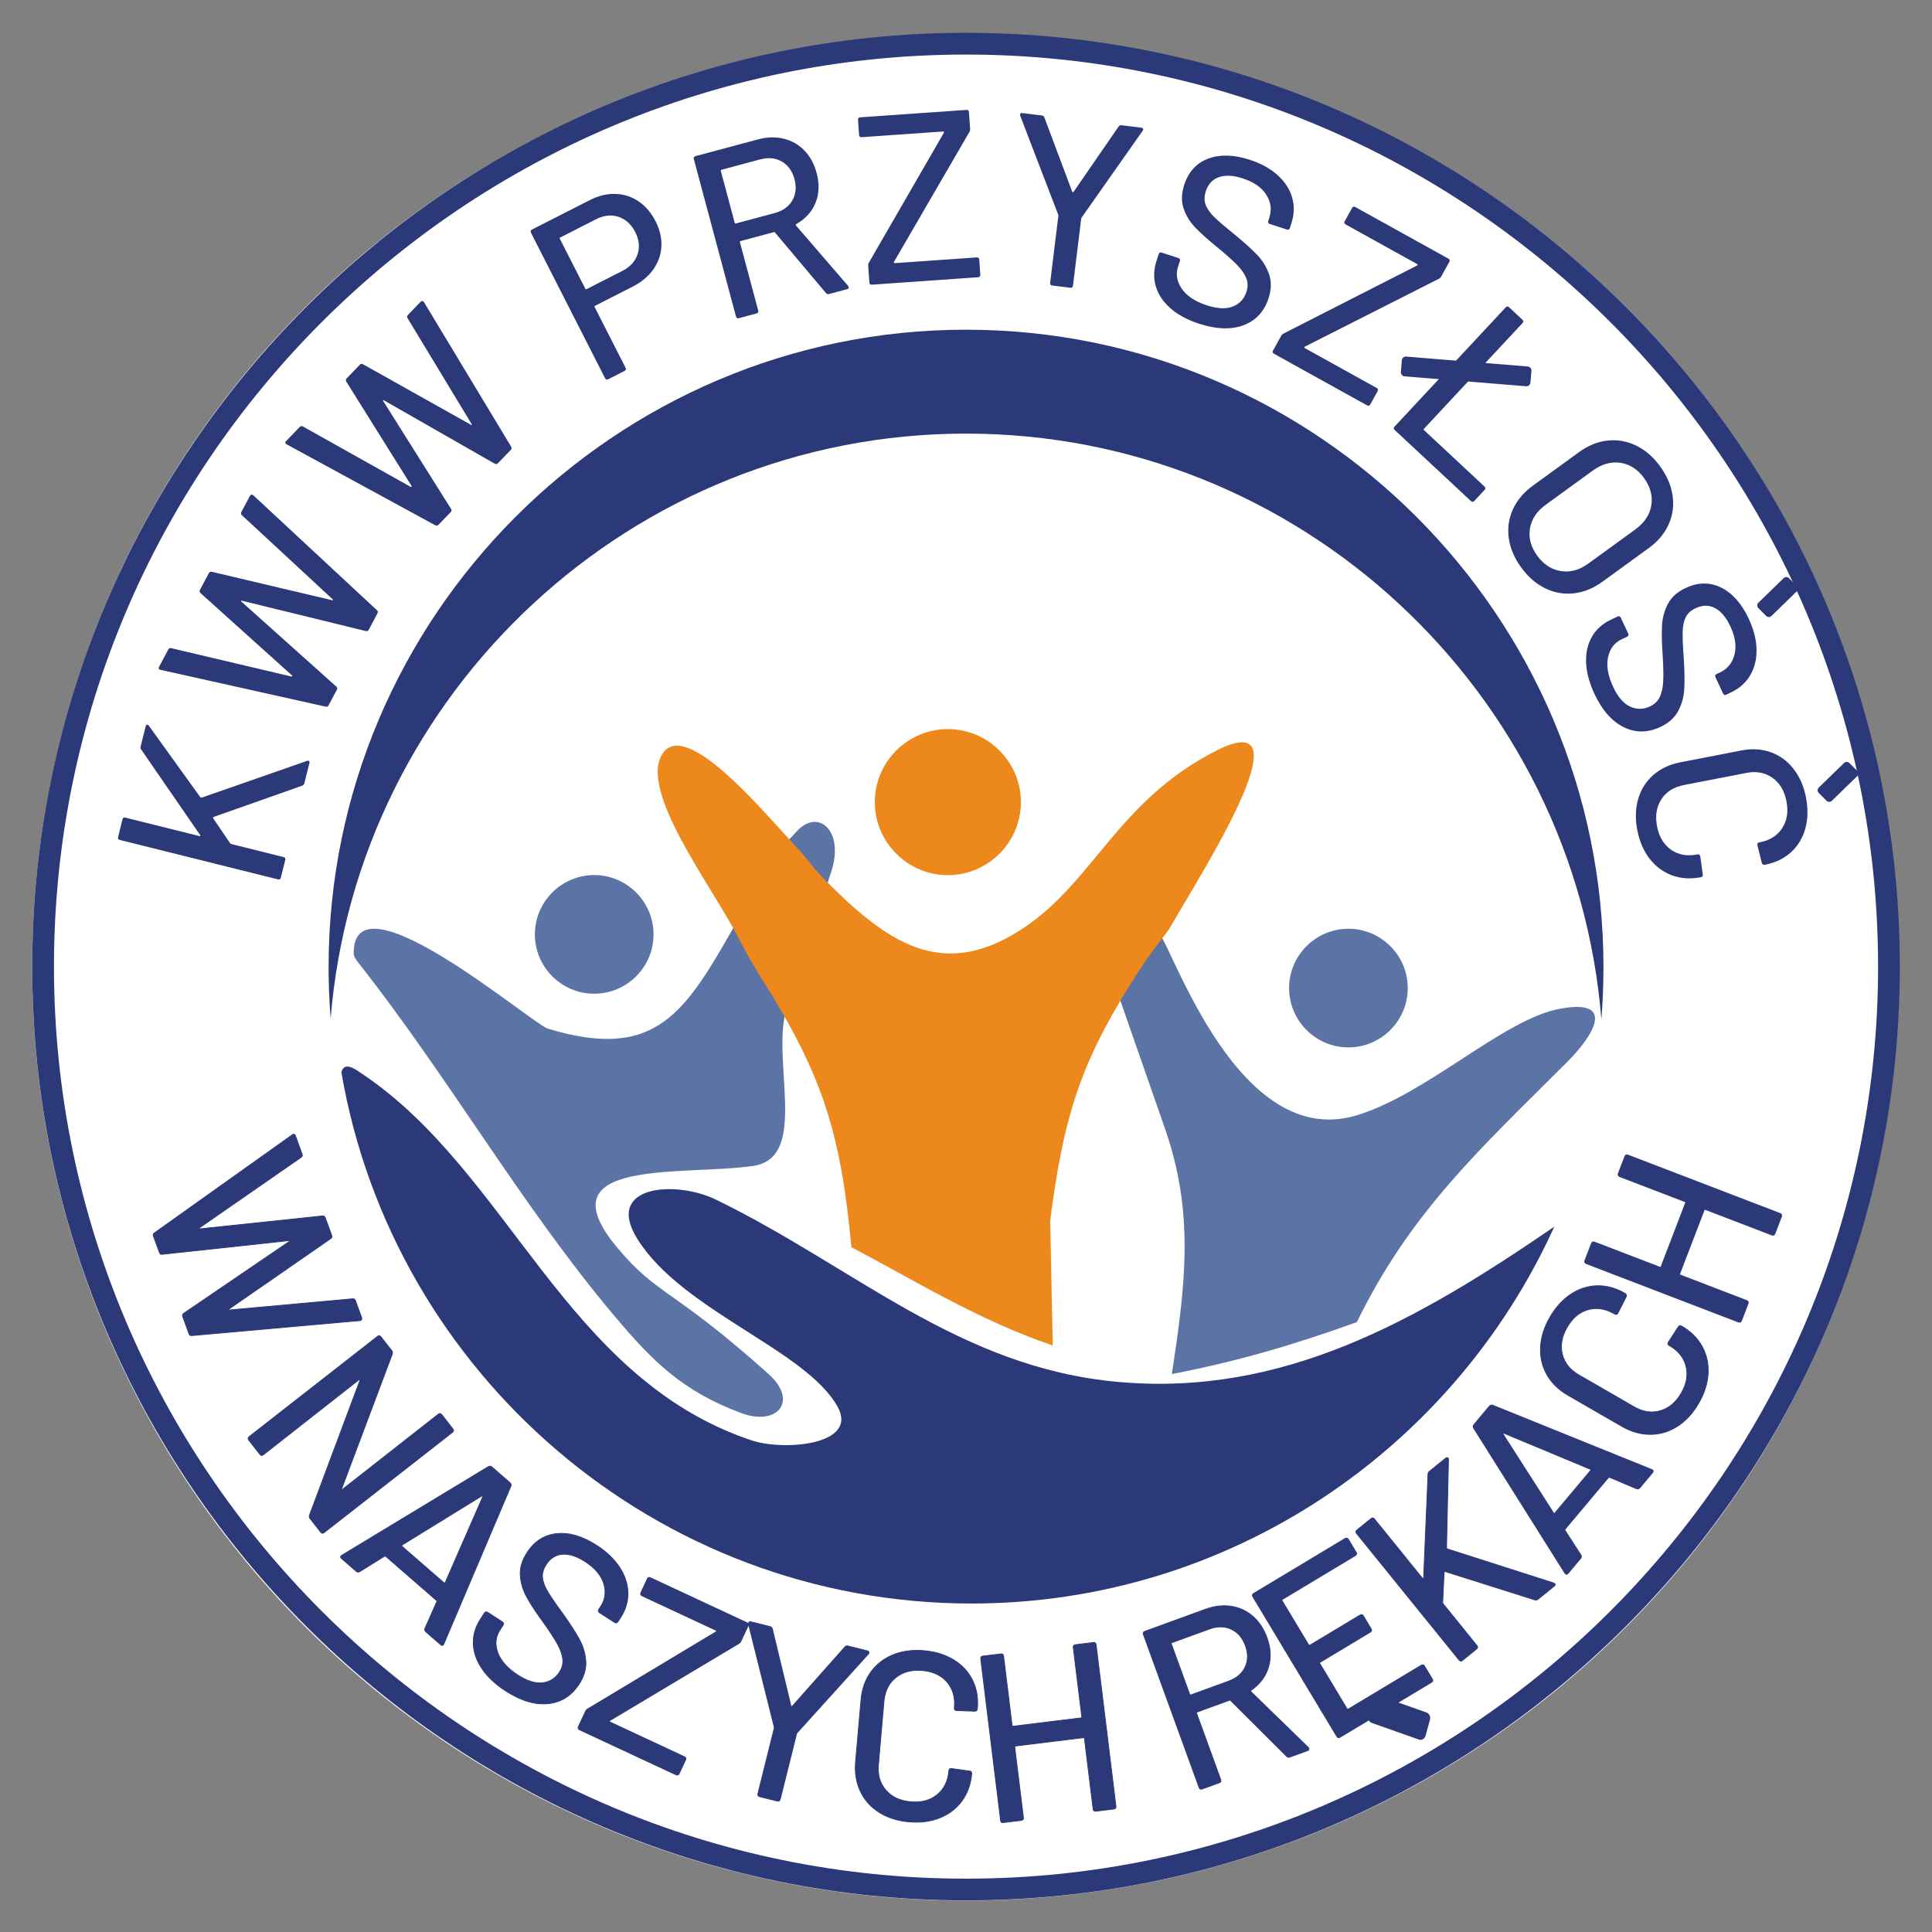
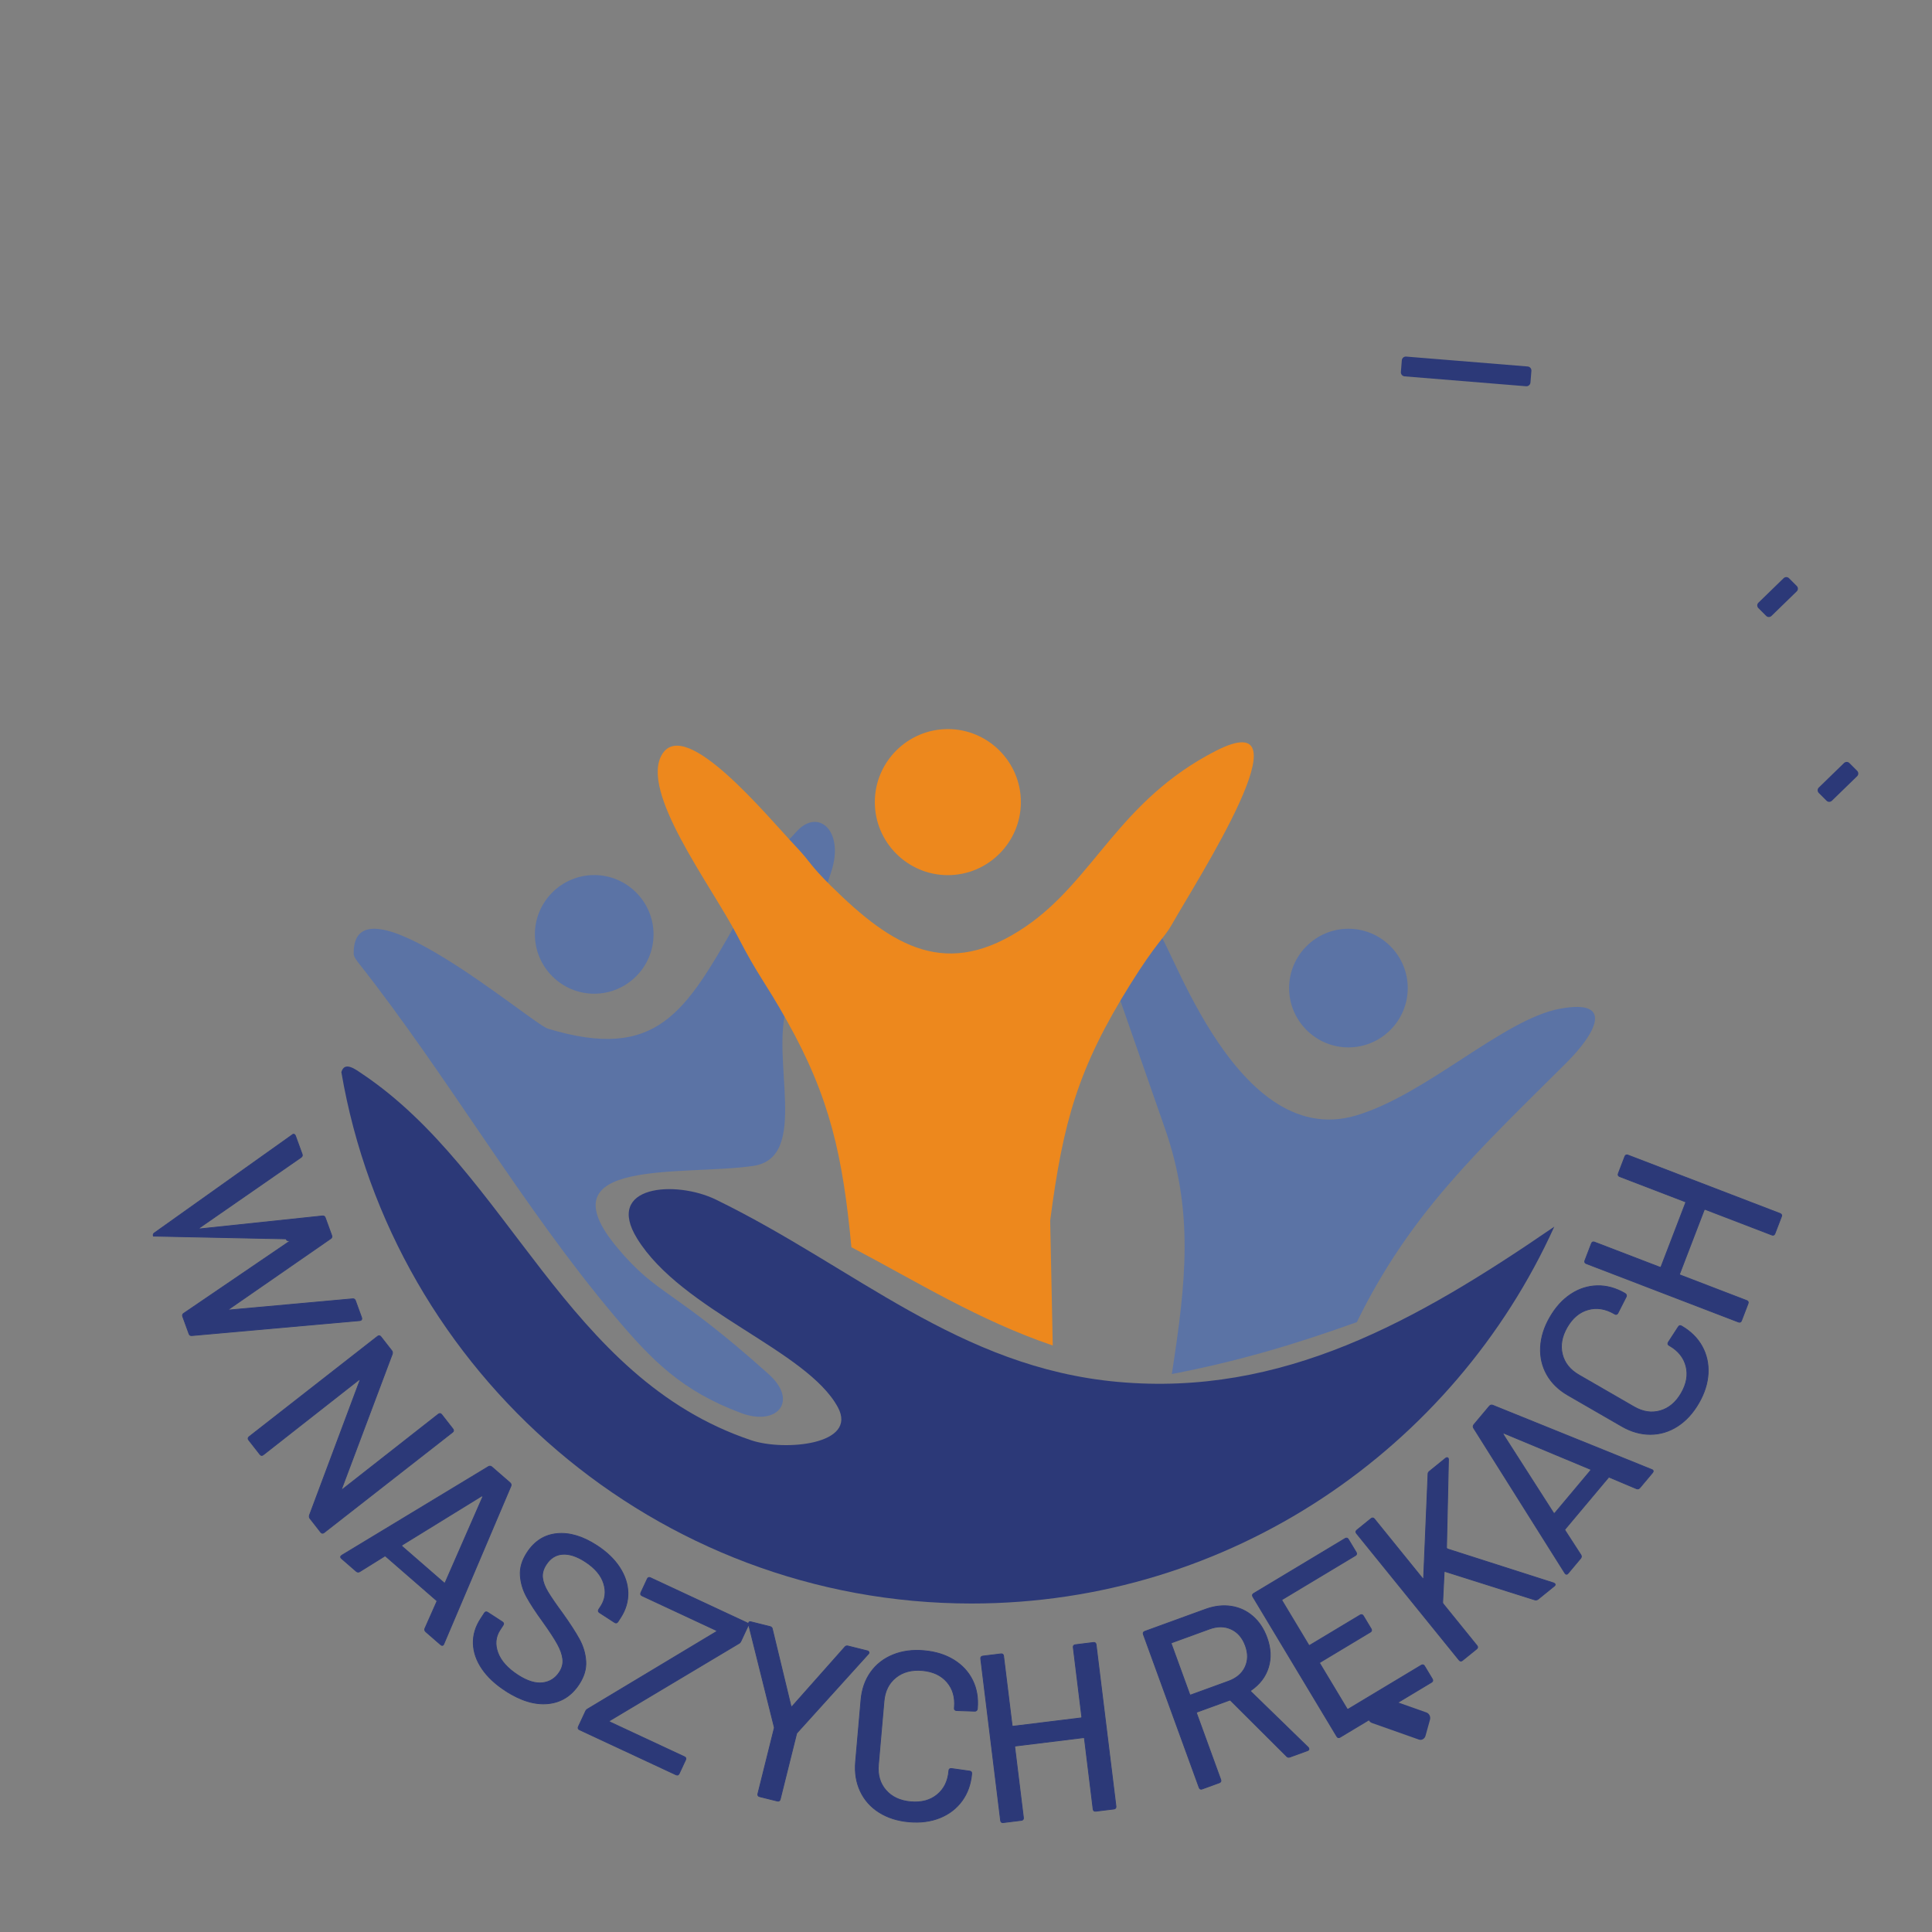
<svg xmlns="http://www.w3.org/2000/svg" version="1.1" id="svg386" width="600" height="600" viewBox="0 0 600 600">
  <rect x="0" y="0" width="600" height="600" fill="#808080" stroke="none" />
  <defs id="defs390" />
  <g id="g394" transform="matrix(1.333,0,0,-1.333,0,1588)">
-     <circle style="opacity:1;fill:#ffffff;fill-rule:evenodd;stroke:none;stroke-width:59.253;stroke-linecap:round;stroke-linejoin:round;paint-order:markers stroke fill;stop-color:#000000" id="path494" cx="225" cy="-966" r="217.5" transform="scale(1,-1)" />
    <g id="g558" transform="matrix(0.633,0,0,0.633,-32.994,545.748)">
-       <path d="m 407.672,1003.747 c 187.09,0 339.683,-152.593 339.683,-339.685 0,-187.09 -152.593,-339.683 -339.683,-339.683 -187.092,0 -339.685,152.593 -339.685,339.683 0,187.092 152.593,339.685 339.685,339.685 z" style="fill:none;stroke:#2c3978;stroke-width:8;stroke-linecap:butt;stroke-linejoin:miter;stroke-miterlimit:10;stroke-dasharray:none;stroke-opacity:1" id="path396" />
      <path d="m 624.186,568.348 c -50.934,-34.952 -100.148,-62.603 -160.612,-57.136 -58.578,5.296 -96.645,42.093 -147.944,67.089 -14.837,7.229 -41.107,5.308 -29.016,-14.318 16.413,-26.64 62.464,-41.011 73.883,-62.094 7.496,-13.841 -19.735,-16.23 -31.855,-12.166 -68.548,22.988 -88.999,98.575 -143.306,134.932 -2.378,1.592 -6.434,4.734 -7.573,0.558 18.954,-110.806 115.853,-195.564 231.915,-195.564 95.191,0 177.492,57.016 214.507,138.698" style="fill:#2c3978;fill-opacity:1;fill-rule:evenodd;stroke:none" id="path398" />
      <path d="m 477.883,676.475 c 2.747,4.943 27.058,-80.986 73.366,-67.204 25.979,7.732 54.132,35.43 75,39.285 20.868,3.855 12.516,-9.783 2.528,-19.75 -32.06,-31.991 -57.512,-55.142 -77.262,-95.59 -23.7,-8.532 -44.398,-14.536 -68.098,-19.118 5.214,33.812 8.179,59.68 -2.528,90.376 l -16.59,47.558" style="fill:#5b73a5;fill-opacity:1;fill-rule:evenodd;stroke:none" id="path400" />
      <path d="m 324.909,499.743 c -21.808,8.136 -32.757,19.274 -46.659,35.757 -34.013,40.329 -61.316,88.288 -94.135,129.869 -0.628,0.796 -1.794,2.313 -1.814,3.325 -0.612,31.12 65.504,-25.669 71.502,-27.482 40.275,-12.179 50.653,6.199 69.678,39.658 17.444,30.68 16.543,26.876 21.646,32.706 8.012,9.155 17.888,0.502 12.956,-14.536 l -16.274,-49.612 c -6.322,-19.274 8.504,-55.669 -12.482,-58.727 -25.797,-3.758 -77.931,3.223 -49.954,-30.162 14.929,-17.815 20.082,-14.585 55.63,-46.443 11.154,-9.996 3.154,-19.296 -10.094,-14.354" style="fill:#5b73a5;fill-opacity:1;fill-rule:evenodd;stroke:none" id="path402" />
      <path d="m 270.825,697.757 c 12.027,0 21.836,-9.809 21.836,-21.836 0,-12.027 -9.809,-21.836 -21.836,-21.836 -12.027,0 -21.836,9.809 -21.836,21.836 0,12.027 9.809,21.836 21.836,21.836" style="fill:#5b73a5;fill-opacity:1;fill-rule:evenodd;stroke:none" id="path404" />
      <path d="m 548.415,677.995 c 12.027,0 21.836,-9.809 21.836,-21.836 0,-12.027 -9.809,-21.836 -21.836,-21.836 -12.027,0 -21.836,9.809 -21.836,21.836 0,12.027 9.809,21.836 21.836,21.836" style="fill:#5b73a5;fill-opacity:1;fill-rule:evenodd;stroke:none" id="path406" />
      <path d="m 400.982,751.483 c 14.805,0 26.879,-12.074 26.879,-26.879 0,-14.805 -12.075,-26.879 -26.879,-26.879 -14.804,0 -26.879,12.074 -26.879,26.879 0,14.805 12.075,26.879 26.879,26.879" style="fill:#ed881d;fill-opacity:1;fill-rule:evenodd;stroke:none" id="path408" />
-       <path d="m 641.519,644.59 c 0.5,6.466 0.762,12.843 0.762,19.279 0,129.218 -105.391,234.609 -234.609,234.609 -129.218,0 -234.609,-105.39 -234.609,-234.609 0,-6.29 0.25,-12.523 0.755,-18.926 9.78,120.117 111.057,215.292 233.853,215.292 122.889,0 224.227,-95.32 233.847,-215.645" style="fill:#2c3978;fill-opacity:1;fill-rule:evenodd;stroke:none" id="path410" />
      <path d="m 323.463,675.497 c -9.639,18.598 -36.232,53.26 -27.552,66.861 8.681,13.601 38.227,-22.53 49.198,-34.156 5.706,-6.047 4.809,-6.489 12.956,-14.536 22.656,-22.379 42.622,-34.606 71.574,-14.852 25.221,17.209 34.249,46.365 69.958,64.644 35.709,18.279 -7.146,-47.885 -16.238,-64.013 -2.722,-4.829 -5.604,-6.498 -15.168,-21.804 -19.321,-30.921 -24.806,-50.718 -29.546,-87.058 0.316,-15.326 0.632,-30.652 0.948,-45.978 -27.334,9.322 -50.086,23.542 -74.102,36.182 -3.16,33.496 -7.843,55.047 -23.7,83.266 -8.674,15.435 -10.195,15.749 -18.328,31.442" style="fill:#ed881d;fill-opacity:1;fill-rule:evenodd;stroke:none" id="path412" />
      <path d="m 569.672,888.585 44.724,-3.643 c 0.816,-0.067 1.428,-0.787 1.364,-1.602 l -0.345,-4.309 c -0.065,-0.815 -0.79,-1.431 -1.603,-1.365 l -44.724,3.643 c -0.813,0.066 -1.43,0.787 -1.364,1.602 l 0.345,4.309 c 0.067,0.815 0.787,1.431 1.603,1.365" style="fill:#2c3978;fill-opacity:1;fill-rule:evenodd;stroke:none" id="path414" />
      <path d="m 699.293,797.985 9.298,9.04 c 0.551,0.535 1.432,0.542 1.976,-10e-4 l 2.869,-2.871 c 0.544,-0.542 0.549,-1.442 -10e-4,-1.977 l -9.298,-9.04 c -0.55,-0.534 -1.433,-0.544 -1.975,10e-4 l -2.869,2.871 c -0.542,0.544 -0.55,1.441 10e-4,1.977" style="fill:#2c3978;fill-opacity:1;fill-rule:evenodd;stroke:none" id="path416" />
      <path d="m 721.52,729.955 9.298,9.04 c 0.551,0.535 1.432,0.542 1.975,-10e-4 l 2.869,-2.871 c 0.544,-0.542 0.549,-1.442 -10e-4,-1.977 l -9.298,-9.04 c -0.55,-0.534 -1.433,-0.543 -1.976,10e-4 l -2.869,2.871 c -0.543,0.544 -0.55,1.441 10e-4,1.977" style="fill:#2c3978;fill-opacity:1;fill-rule:evenodd;stroke:none" id="path418" />
      <path d="m 574.357,379.567 -17.308,6.117 c -1.026,0.363 -1.618,1.546 -1.308,2.666 l 1.639,5.913 c 0.309,1.119 1.415,1.767 2.438,1.404 l 17.308,-6.117 c 1.024,-0.363 1.62,-1.547 1.308,-2.667 l -1.639,-5.913 c -0.311,-1.119 -1.412,-1.767 -2.438,-1.404" style="fill:#2c3978;fill-opacity:1;fill-rule:evenodd;stroke:none" id="path420" />
-       <path d="m 155.489,696.817 c -0.142,-0.57 -0.499,-0.785 -1.071,-0.643 l -58.194,14.511 c -0.57,0.142 -0.785,0.499 -0.643,1.071 l 1.621,6.503 c 0.142,0.57 0.501,0.782 1.071,0.641 l 27.3,-6.806 c 0.115,-0.027 0.198,0.012 0.257,0.12 0.056,0.108 0.034,0.203 -0.064,0.289 l -21.625,31.388 c -0.286,0.313 -0.372,0.702 -0.259,1.157 l 1.856,7.447 c 0.086,0.34 0.245,0.543 0.472,0.606 0.227,0.066 0.457,-0.051 0.685,-0.352 l 18.968,-26.364 c 0.162,-0.1 0.33,-0.142 0.516,-0.127 l 38.732,13.52 c 0.254,0.059 0.44,0.073 0.557,0.044 0.34,-0.086 0.455,-0.357 0.342,-0.812 l -1.858,-7.447 c -0.1,-0.399 -0.355,-0.697 -0.768,-0.9 l -32.595,-11.506 c -0.127,-0.029 -0.205,-0.1 -0.235,-0.213 -0.027,-0.115 -0.022,-0.208 0.022,-0.279 l 6.252,-9.193 c 0.2,-0.174 0.328,-0.267 0.384,-0.281 l 19.256,-4.799 c 0.572,-0.144 0.785,-0.499 0.643,-1.068 z m 17.586,63.453 c -0.249,-0.469 -0.609,-0.643 -1.081,-0.526 l -60.817,13.557 -0.274,0.046 c -0.416,0.22 -0.486,0.592 -0.21,1.112 l 3.354,6.308 c 0.247,0.465 0.633,0.626 1.157,0.484 l 44.206,-10.423 c 0.132,-0.003 0.217,0.034 0.262,0.115 0.039,0.076 0.022,0.169 -0.054,0.276 l -33.649,30.278 c -0.411,0.352 -0.494,0.76 -0.245,1.23 l 3.272,6.152 c 0.247,0.467 0.635,0.628 1.156,0.484 l 44.285,-10.462 c 0.132,-0.005 0.213,0.022 0.24,0.073 0.027,0.054 0.002,0.132 -0.073,0.24 l -33.395,30.943 c -0.411,0.352 -0.496,0.76 -0.247,1.227 l 3.147,5.919 c 0.137,0.259 0.323,0.413 0.548,0.46 0.223,0.046 0.452,-0.025 0.682,-0.213 l 45.461,-42.255 c 0.413,-0.352 0.496,-0.76 0.247,-1.23 l -3.188,-5.995 c -0.249,-0.467 -0.633,-0.628 -1.157,-0.484 l -45.607,11.163 c -0.186,0.032 -0.291,0.022 -0.318,-0.029 -0.029,-0.051 0.022,-0.144 0.152,-0.281 l 34.923,-31.256 c 0.443,-0.301 0.523,-0.712 0.247,-1.23 z m 40.456,66.43 c -0.369,-0.381 -0.763,-0.45 -1.183,-0.208 l -54.724,29.796 -0.252,0.12 c -0.337,0.327 -0.306,0.702 0.105,1.127 l 4.963,5.139 c 0.367,0.379 0.782,0.425 1.244,0.144 l 39.622,-22.202 c 0.125,-0.039 0.218,-0.027 0.281,0.039 0.061,0.061 0.071,0.156 0.027,0.279 l -24.002,38.38 c -0.298,0.452 -0.264,0.868 0.103,1.249 l 4.841,5.014 c 0.366,0.379 0.785,0.428 1.247,0.144 l 39.686,-22.263 c 0.125,-0.039 0.208,-0.037 0.249,0.007 0.041,0.042 0.039,0.125 -0.005,0.247 l -23.571,38.95 c -0.298,0.452 -0.267,0.868 0.1,1.249 l 4.657,4.821 c 0.203,0.21 0.423,0.308 0.651,0.291 0.23,-0.015 0.428,-0.147 0.599,-0.394 l 32.053,-53.147 c 0.301,-0.452 0.267,-0.868 -0.103,-1.249 l -4.716,-4.885 c -0.369,-0.382 -0.782,-0.43 -1.247,-0.147 l -40.762,23.302 c -0.169,0.083 -0.274,0.1 -0.315,0.059 -0.039,-0.041 -0.017,-0.144 0.071,-0.31 l 24.955,-39.673 c 0.34,-0.411 0.305,-0.827 -0.103,-1.25 l -4.472,-4.631 z m 55.621,119.456 c 3.196,1.628 6.352,2.394 9.469,2.301 3.117,-0.095 5.958,-1.007 8.521,-2.738 2.564,-1.728 4.648,-4.163 6.249,-7.308 1.602,-3.144 2.32,-6.239 2.161,-9.293 -0.159,-3.051 -1.152,-5.868 -2.973,-8.445 -1.821,-2.577 -4.354,-4.694 -7.604,-6.349 l -13.831,-7.046 c -0.21,-0.107 -0.262,-0.264 -0.154,-0.474 l 11.371,-22.317 c 0.267,-0.525 0.139,-0.919 -0.386,-1.188 l -5.973,-3.044 c -0.523,-0.266 -0.917,-0.137 -1.186,0.386 l -27.268,53.519 c -0.267,0.523 -0.14,0.919 0.384,1.186 z m 11.992,-26.063 c 2.88,1.467 4.76,3.516 5.633,6.139 0.875,2.621 0.592,5.35 -0.851,8.176 -1.467,2.882 -3.526,4.753 -6.176,5.616 -2.65,0.861 -5.415,0.555 -8.296,-0.912 l -13.124,-6.689 c -0.21,-0.105 -0.262,-0.264 -0.154,-0.472 l 9.369,-18.388 c 0.107,-0.213 0.267,-0.264 0.474,-0.157 z m 76.088,-8.489 c -0.455,-0.122 -0.822,-0.007 -1.098,0.347 l -18.753,22.276 c -0.103,0.154 -0.237,0.21 -0.411,0.164 l -12.266,-3.286 c -0.227,-0.064 -0.31,-0.205 -0.252,-0.433 l 6.736,-25.131 c 0.152,-0.57 -0.056,-0.929 -0.623,-1.081 l -6.474,-1.736 c -0.57,-0.152 -0.929,0.054 -1.081,0.624 l -15.523,57.932 c -0.152,0.567 0.054,0.929 0.623,1.083 l 22.916,6.139 c 3.408,0.914 6.596,1.005 9.559,0.279 2.966,-0.729 5.499,-2.178 7.604,-4.357 2.108,-2.174 3.606,-4.936 4.503,-8.288 1.066,-3.976 0.932,-7.618 -0.403,-10.929 -1.332,-3.311 -3.719,-5.941 -7.151,-7.897 -0.196,-0.174 -0.215,-0.33 -0.056,-0.472 l 19.202,-22.248 c 0.088,-0.098 0.154,-0.233 0.198,-0.401 0.107,-0.399 -0.069,-0.66 -0.521,-0.78 z m -39.559,45.74 c -0.227,-0.061 -0.311,-0.205 -0.249,-0.433 l 5.112,-19.082 c 0.061,-0.227 0.205,-0.31 0.435,-0.249 l 14.225,3.812 c 3.012,0.807 5.186,2.35 6.525,4.623 1.335,2.279 1.609,4.892 0.819,7.846 -0.807,3.01 -2.364,5.178 -4.668,6.511 -2.303,1.33 -4.961,1.592 -7.973,0.785 z m 55.372,-42.295 c -0.589,-0.039 -0.902,0.232 -0.944,0.819 l -0.43,6.159 c -0.032,0.469 0.059,0.861 0.272,1.169 l 27.603,47.817 c 0.054,0.064 0.049,0.152 -0.017,0.264 -0.068,0.113 -0.159,0.166 -0.279,0.157 L 369.25,969.336 c -0.589,-0.042 -0.902,0.235 -0.941,0.819 l -0.389,5.545 c -0.042,0.584 0.232,0.9 0.819,0.941 l 39.065,2.731 c 0.587,0.041 0.902,-0.233 0.941,-0.819 l 0.43,-6.159 c 0.034,-0.469 -0.056,-0.858 -0.271,-1.169 l -27.779,-47.83 c -0.054,-0.061 -0.046,-0.151 0.02,-0.266 0.066,-0.113 0.159,-0.164 0.276,-0.157 l 30.18,2.11 c 0.587,0.041 0.9,-0.23 0.941,-0.819 l 0.386,-5.54 c 0.042,-0.587 -0.23,-0.902 -0.817,-0.941 z m 66.355,-0.308 c -0.582,0.071 -0.841,0.399 -0.768,0.983 l 3.019,24.601 c 0.029,0.232 0.017,0.382 -0.034,0.448 l -14.004,36.466 c -0.044,0.125 -0.054,0.274 -0.032,0.447 0.049,0.408 0.308,0.587 0.772,0.528 l 7.178,-0.88 c 0.528,-0.066 0.851,-0.315 0.976,-0.743 l 10.247,-27.295 c 0.044,-0.125 0.124,-0.193 0.24,-0.208 0.117,-0.015 0.213,0.034 0.283,0.144 l 16.545,24.004 c 0.225,0.386 0.599,0.55 1.127,0.484 l 7.266,-0.892 c 0.291,-0.034 0.496,-0.166 0.616,-0.386 0.12,-0.222 0.076,-0.469 -0.135,-0.738 l -22.498,-31.985 c -0.066,-0.051 -0.112,-0.193 -0.142,-0.425 l -3.019,-24.601 c -0.071,-0.584 -0.401,-0.839 -0.983,-0.768 z m 54.13,-14.09 c -4.306,1.399 -7.821,3.284 -10.545,5.653 -2.721,2.367 -4.538,5.061 -5.445,8.076 -0.905,3.017 -0.822,6.171 0.252,9.472 l 0.79,2.433 c 0.181,0.56 0.552,0.748 1.11,0.567 l 6.125,-1.99 c 0.557,-0.181 0.748,-0.553 0.567,-1.113 l -0.655,-2.015 c -0.927,-2.851 -0.46,-5.599 1.401,-8.244 1.861,-2.645 4.944,-4.665 9.252,-6.066 3.855,-1.252 7.029,-1.389 9.513,-0.401 2.482,0.985 4.151,2.792 5.007,5.423 0.562,1.731 0.54,3.376 -0.066,4.934 -0.606,1.56 -1.706,3.169 -3.298,4.829 -1.597,1.66 -4,3.819 -7.22,6.472 -3.572,2.893 -6.337,5.369 -8.296,7.428 -1.961,2.056 -3.381,4.389 -4.266,6.995 -0.885,2.607 -0.809,5.501 0.225,8.689 1.565,4.811 4.511,8.027 8.841,9.648 4.327,1.623 9.427,1.481 15.303,-0.428 4.137,-1.342 7.543,-3.225 10.222,-5.638 2.677,-2.416 4.46,-5.159 5.35,-8.229 0.885,-3.071 0.794,-6.257 -0.279,-9.557 l -0.542,-1.675 c -0.183,-0.562 -0.553,-0.751 -1.113,-0.567 l -6.291,2.044 c -0.56,0.181 -0.748,0.55 -0.567,1.112 l 0.408,1.257 c 0.946,2.907 0.572,5.704 -1.122,8.386 -1.694,2.685 -4.582,4.689 -8.665,6.017 -3.467,1.125 -6.384,1.284 -8.748,0.477 -2.364,-0.807 -3.985,-2.555 -4.858,-5.239 -0.599,-1.843 -0.611,-3.511 -0.044,-4.995 0.57,-1.482 1.641,-2.99 3.215,-4.518 1.572,-1.533 4.054,-3.653 7.44,-6.362 3.462,-2.856 6.21,-5.34 8.244,-7.452 2.032,-2.115 3.511,-4.511 4.43,-7.19 0.924,-2.682 0.868,-5.614 -0.166,-8.802 -1.601,-4.921 -4.672,-8.237 -9.215,-9.946 -4.543,-1.704 -9.973,-1.536 -16.293,0.518 z m 27.488,-11.027 c -0.514,0.286 -0.628,0.685 -0.343,1.2 l 2.993,5.398 c 0.227,0.411 0.516,0.689 0.863,0.834 l 49.194,25.068 c 0.081,0.024 0.122,0.1 0.127,0.233 0.007,0.13 -0.042,0.225 -0.147,0.283 l -26.305,14.579 c -0.516,0.286 -0.628,0.687 -0.345,1.2 l 2.694,4.861 c 0.286,0.513 0.685,0.631 1.2,0.345 l 34.251,-18.985 c 0.516,-0.286 0.628,-0.687 0.345,-1.2 l -2.993,-5.401 c -0.23,-0.411 -0.518,-0.69 -0.865,-0.831 l -49.348,-24.985 c -0.078,-0.022 -0.122,-0.103 -0.127,-0.232 -0.007,-0.132 0.041,-0.225 0.144,-0.283 l 26.461,-14.667 c 0.513,-0.284 0.628,-0.685 0.342,-1.198 l -2.692,-4.86 c -0.286,-0.514 -0.685,-0.628 -1.2,-0.342 z m 44.424,-28.05 c -0.43,0.404 -0.445,0.817 -0.041,1.25 l 40.903,43.864 c 0.399,0.428 0.817,0.445 1.247,0.042 l 4.902,-4.572 c 0.43,-0.399 0.443,-0.817 0.042,-1.244 l -36.27,-38.896 c -0.161,-0.174 -0.157,-0.34 0.017,-0.501 l 22.254,-20.752 c 0.43,-0.401 0.445,-0.817 0.041,-1.247 l -3.787,-4.063 c -0.401,-0.43 -0.817,-0.445 -1.247,-0.044 z m 46.536,-50.568 c -2.521,3.472 -4.037,7.058 -4.545,10.76 -0.508,3.699 -0.003,7.229 1.518,10.589 1.523,3.357 3.973,6.264 7.349,8.716 l 16.982,12.339 c 3.379,2.455 6.887,3.875 10.528,4.269 3.638,0.391 7.139,-0.227 10.503,-1.853 3.359,-1.626 6.305,-4.178 8.826,-7.65 2.56,-3.521 4.09,-7.129 4.601,-10.831 0.506,-3.702 0.012,-7.222 -1.484,-10.562 -1.499,-3.342 -3.934,-6.239 -7.313,-8.694 l -16.982,-12.337 c -3.376,-2.454 -6.897,-3.885 -10.562,-4.296 -3.665,-0.408 -7.178,0.2 -10.54,1.829 -3.364,1.626 -6.322,4.2 -8.882,7.721 z m 5.924,4.303 c 2.352,-3.235 5.251,-5.125 8.701,-5.672 3.45,-0.548 6.814,0.372 10.098,2.755 l 17.337,12.598 c 3.332,2.421 5.284,5.364 5.853,8.829 0.567,3.469 -0.32,6.819 -2.672,10.056 -2.35,3.232 -5.252,5.103 -8.709,5.609 -3.454,0.506 -6.848,-0.452 -10.181,-2.873 l -17.337,-12.596 c -3.284,-2.384 -5.205,-5.29 -5.77,-8.716 -0.562,-3.425 0.33,-6.755 2.68,-9.99 z m 21.046,-50.817 c -1.912,4.102 -2.931,7.958 -3.056,11.567 -0.125,3.604 0.606,6.77 2.193,9.486 1.587,2.721 3.953,4.811 7.097,6.278 l 2.318,1.081 c 0.533,0.249 0.924,0.107 1.171,-0.425 l 2.721,-5.836 c 0.249,-0.531 0.108,-0.924 -0.425,-1.173 l -1.919,-0.895 c -2.716,-1.266 -4.408,-3.482 -5.076,-6.648 -0.665,-3.163 -0.039,-6.797 1.875,-10.899 1.714,-3.677 3.777,-6.09 6.193,-7.235 2.413,-1.144 4.875,-1.132 7.381,0.037 1.65,0.77 2.839,1.907 3.562,3.413 0.729,1.506 1.154,3.408 1.284,5.707 0.127,2.298 0.066,5.53 -0.191,9.694 -0.323,4.584 -0.396,8.295 -0.227,11.132 0.169,2.836 0.905,5.467 2.208,7.89 1.303,2.425 3.472,4.347 6.508,5.763 4.584,2.139 8.946,2.176 13.085,0.115 4.139,-2.058 7.513,-5.885 10.124,-11.484 1.839,-3.941 2.785,-7.716 2.846,-11.322 0.061,-3.604 -0.731,-6.78 -2.369,-9.523 -1.64,-2.743 -4.034,-4.848 -7.178,-6.315 l -1.599,-0.746 c -0.533,-0.249 -0.922,-0.108 -1.171,0.428 l -2.795,5.992 c -0.249,0.535 -0.107,0.924 0.425,1.173 l 1.198,0.56 c 2.77,1.291 4.562,3.472 5.369,6.54 0.807,3.068 0.303,6.55 -1.511,10.44 -1.54,3.305 -3.413,5.545 -5.616,6.723 -2.205,1.178 -4.587,1.171 -7.144,-0.022 -1.758,-0.819 -2.988,-1.944 -3.682,-3.372 -0.697,-1.43 -1.068,-3.239 -1.115,-5.435 -0.046,-2.193 0.095,-5.455 0.42,-9.777 0.274,-4.479 0.333,-8.183 0.174,-11.112 -0.161,-2.929 -0.905,-5.646 -2.237,-8.146 -1.33,-2.504 -3.513,-4.462 -6.552,-5.88 -4.689,-2.186 -9.207,-2.2 -13.555,-0.044 -4.347,2.161 -7.926,6.249 -10.736,12.271 z m 15.792,-50.24 c -0.807,4.159 -0.699,7.997 0.323,11.52 1.022,3.521 2.878,6.457 5.567,8.809 2.687,2.35 5.992,3.905 9.919,4.668 l 22.425,4.359 c 3.924,0.763 7.542,0.555 10.858,-0.628 3.318,-1.186 6.107,-3.217 8.374,-6.1 2.266,-2.885 3.804,-6.403 4.613,-10.56 0.807,-4.157 0.726,-7.975 -0.244,-11.459 -0.968,-3.482 -2.726,-6.384 -5.271,-8.706 -2.543,-2.32 -5.719,-3.851 -9.528,-4.591 l -0.088,-0.017 c -0.289,-0.056 -0.535,-0.015 -0.743,0.125 -0.205,0.139 -0.33,0.323 -0.377,0.555 l -1.626,6.513 c -0.113,0.577 0.093,0.917 0.611,1.017 l 0.259,0.051 c 3.694,0.716 6.442,2.45 8.244,5.196 1.804,2.746 2.328,6.053 1.577,9.921 -0.751,3.865 -2.482,6.75 -5.186,8.65 -2.707,1.899 -5.907,2.491 -9.601,1.772 l -23.029,-4.477 c -3.694,-0.719 -6.437,-2.465 -8.234,-5.239 -1.797,-2.775 -2.32,-6.098 -1.57,-9.963 0.753,-3.868 2.479,-6.736 5.178,-8.609 2.699,-1.87 5.897,-2.447 9.589,-1.728 l 0.173,0.032 c 0.521,0.103 0.836,-0.134 0.949,-0.714 L 678.839,698 c 0.11,-0.577 -0.12,-0.919 -0.699,-1.032 -3.809,-0.741 -7.342,-0.513 -10.601,0.677 -3.254,1.196 -6,3.222 -8.235,6.081 -2.232,2.863 -3.753,6.369 -4.562,10.525" style="fill:#2c3978;fill-opacity:1;fill-rule:evenodd;stroke:none" id="path422" />
-       <path d="m 108.594,564.875 c -0.181,0.496 -0.071,0.88 0.333,1.151 l 50.771,36.126 0.217,0.173 c 0.44,0.159 0.765,-0.034 0.966,-0.589 l 2.443,-6.714 c 0.181,-0.496 0.041,-0.89 -0.413,-1.183 l -37.326,-25.879 c -0.09,-0.096 -0.12,-0.183 -0.088,-0.269 0.029,-0.083 0.11,-0.132 0.24,-0.147 l 45.018,4.748 c 0.535,0.071 0.897,-0.142 1.078,-0.64 l 2.384,-6.547 c 0.178,-0.496 0.039,-0.892 -0.416,-1.183 l -37.407,-25.911 c -0.091,-0.093 -0.125,-0.171 -0.105,-0.228 0.02,-0.053 0.095,-0.09 0.225,-0.105 l 45.341,4.112 c 0.538,0.071 0.897,-0.142 1.078,-0.636 l 2.293,-6.3 c 0.1,-0.276 0.09,-0.516 -0.024,-0.714 -0.115,-0.198 -0.32,-0.32 -0.616,-0.364 l -61.82,-5.511 c -0.538,-0.071 -0.897,0.142 -1.078,0.641 l -2.323,6.379 c -0.181,0.499 -0.044,0.892 0.416,1.183 l 38.813,26.424 c 0.147,0.115 0.21,0.2 0.191,0.257 -0.022,0.053 -0.125,0.081 -0.313,0.073 l -46.595,-5.039 c -0.518,-0.125 -0.878,0.088 -1.078,0.641 z m 104.862,-65.536 c 0.462,0.362 0.875,0.313 1.24,-0.152 l 4.127,-5.284 c 0.359,-0.462 0.308,-0.875 -0.154,-1.237 l -47.263,-36.925 c -0.464,-0.362 -0.875,-0.31 -1.237,0.152 l -3.966,5.073 c -0.252,0.325 -0.308,0.731 -0.164,1.215 l 18.52,49.502 c 0.103,0.154 0.105,0.269 0.01,0.345 -0.096,0.076 -0.213,0.059 -0.352,-0.051 l -35.182,-27.601 c -0.465,-0.362 -0.878,-0.31 -1.237,0.152 l -4.13,5.284 c -0.362,0.464 -0.311,0.875 0.154,1.237 l 47.26,36.925 c 0.462,0.362 0.878,0.313 1.24,-0.152 l 4.017,-5.142 c 0.254,-0.325 0.308,-0.731 0.164,-1.215 L 177.931,472.032 c -0.103,-0.154 -0.108,-0.271 -0.012,-0.345 0.095,-0.076 0.215,-0.056 0.352,0.051 z m -4.606,-80.1 c -0.399,0.345 -0.514,0.755 -0.338,1.227 l 4.374,9.87 c 0.071,0.173 0.041,0.315 -0.093,0.433 l -18.704,16.259 c -0.132,0.115 -0.279,0.127 -0.44,0.029 l -9.166,-5.702 c -0.443,-0.242 -0.863,-0.188 -1.264,0.161 l -5.391,4.687 c -0.486,0.423 -0.455,0.822 0.105,1.195 l 53.984,32.657 c 0.44,0.239 0.863,0.188 1.262,-0.162 l 6.657,-5.785 c 0.399,-0.347 0.508,-0.758 0.335,-1.227 l -24.694,-58.12 -0.166,-0.323 c -0.272,-0.313 -0.604,-0.293 -1.005,0.054 z m -8.675,31.965 c -0.122,-0.049 -0.179,-0.14 -0.171,-0.264 0.01,-0.122 0.059,-0.222 0.147,-0.3 l 15.31,-13.308 c 0.088,-0.078 0.196,-0.113 0.318,-0.103 0.127,0.007 0.208,0.076 0.237,0.205 l 13.748,31.407 c 0.034,0.127 0.005,0.23 -0.083,0.306 -0.09,0.078 -0.196,0.093 -0.318,0.042 z m 38.035,-53.695 c -3.795,2.464 -6.704,5.195 -8.721,8.188 -2.017,2.993 -3.073,6.063 -3.169,9.207 -0.095,3.149 0.804,6.176 2.694,9.085 l 1.391,2.144 c 0.32,0.494 0.726,0.582 1.22,0.262 l 5.401,-3.508 c 0.491,-0.318 0.579,-0.726 0.259,-1.22 l -1.154,-1.775 c -1.631,-2.516 -1.892,-5.291 -0.78,-8.327 1.113,-3.037 3.567,-5.787 7.367,-8.251 3.401,-2.21 6.43,-3.161 9.085,-2.851 2.653,0.308 4.733,1.621 6.239,3.941 0.993,1.528 1.396,3.122 1.213,4.782 -0.181,1.663 -0.826,3.501 -1.936,5.521 -1.11,2.015 -2.873,4.723 -5.298,8.12 -2.701,3.716 -4.733,6.824 -6.09,9.32 -1.359,2.494 -2.132,5.115 -2.311,7.861 -0.181,2.746 0.641,5.526 2.467,8.335 2.756,4.244 6.433,6.587 11.034,7.032 4.604,0.447 9.493,-1.01 14.672,-4.374 3.648,-2.369 6.452,-5.066 8.413,-8.093 1.963,-3.026 2.973,-6.137 3.039,-9.332 0.061,-3.196 -0.851,-6.249 -2.74,-9.158 l -0.961,-1.479 c -0.32,-0.494 -0.726,-0.579 -1.22,-0.259 l -5.547,3.601 c -0.494,0.32 -0.58,0.726 -0.259,1.223 l 0.721,1.107 c 1.663,2.565 2.027,5.362 1.083,8.391 -0.941,3.032 -3.21,5.716 -6.812,8.053 -3.056,1.985 -5.833,2.893 -8.325,2.726 -2.494,-0.169 -4.511,-1.435 -6.049,-3.804 -1.056,-1.626 -1.501,-3.232 -1.335,-4.812 0.166,-1.582 0.812,-3.313 1.936,-5.198 1.122,-1.887 2.971,-4.577 5.538,-8.068 2.606,-3.655 4.619,-6.768 6.034,-9.335 1.416,-2.57 2.225,-5.266 2.42,-8.093 0.198,-2.829 -0.613,-5.645 -2.44,-8.457 -2.819,-4.342 -6.643,-6.746 -11.474,-7.222 -4.831,-0.472 -10.032,1.098 -15.606,4.719 z m 27.227,-14.339 c -0.535,0.249 -0.677,0.641 -0.428,1.174 l 2.609,5.596 c 0.198,0.425 0.467,0.724 0.804,0.89 l 47.324,28.439 c 0.078,0.029 0.117,0.108 0.113,0.239 -0.002,0.132 -0.059,0.223 -0.166,0.272 l -27.258,12.711 c -0.533,0.249 -0.675,0.64 -0.425,1.173 l 2.347,5.036 c 0.249,0.531 0.641,0.675 1.174,0.425 l 35.49,-16.549 c 0.535,-0.249 0.675,-0.641 0.428,-1.171 l -2.609,-5.596 c -0.2,-0.428 -0.467,-0.724 -0.804,-0.89 l -47.485,-28.366 c -0.078,-0.029 -0.115,-0.11 -0.113,-0.242 0.005,-0.13 0.059,-0.22 0.166,-0.271 L 304.02,373.255 c 0.535,-0.249 0.677,-0.641 0.428,-1.174 l -2.347,-5.034 c -0.249,-0.535 -0.641,-0.677 -1.174,-0.428 z m 66.279,-24.601 c -0.57,0.142 -0.787,0.499 -0.643,1.071 l 5.995,24.048 c 0.056,0.227 0.064,0.377 0.022,0.448 l -9.457,37.901 c -0.029,0.13 -0.022,0.279 0.022,0.45 0.098,0.399 0.377,0.542 0.831,0.428 l 7.017,-1.748 c 0.516,-0.13 0.807,-0.416 0.878,-0.856 l 6.843,-28.341 c 0.029,-0.127 0.1,-0.205 0.215,-0.235 0.113,-0.029 0.213,0.007 0.298,0.108 l 19.346,21.809 c 0.269,0.357 0.663,0.474 1.176,0.345 l 7.103,-1.77 c 0.286,-0.071 0.474,-0.227 0.567,-0.462 0.093,-0.235 0.017,-0.472 -0.225,-0.714 l -26.226,-29.004 c -0.073,-0.044 -0.137,-0.178 -0.193,-0.406 l -5.995,-24.048 c -0.144,-0.572 -0.501,-0.785 -1.071,-0.643 z m 54.978,-9.281 c -4.22,0.369 -7.88,1.531 -10.985,3.484 -3.105,1.956 -5.415,4.548 -6.934,7.78 -1.518,3.23 -2.1,6.838 -1.753,10.823 l 1.993,22.755 c 0.347,3.983 1.545,7.403 3.596,10.266 2.051,2.861 4.775,4.983 8.171,6.366 3.396,1.384 7.203,1.895 11.423,1.526 4.217,-0.369 7.867,-1.501 10.948,-3.393 3.078,-1.892 5.384,-4.381 6.917,-7.467 1.528,-3.083 2.125,-6.56 1.787,-10.425 l -0.007,-0.091 c -0.027,-0.293 -0.134,-0.518 -0.325,-0.677 -0.191,-0.161 -0.403,-0.23 -0.638,-0.21 l -6.709,0.23 c -0.587,0.051 -0.856,0.343 -0.809,0.871 l 0.022,0.262 c 0.328,3.748 -0.579,6.87 -2.721,9.359 -2.144,2.489 -5.178,3.907 -9.102,4.249 -3.924,0.342 -7.173,-0.523 -9.745,-2.601 -2.572,-2.076 -4.022,-4.99 -4.349,-8.738 l -2.046,-23.373 c -0.328,-3.748 0.596,-6.868 2.767,-9.359 2.174,-2.491 5.223,-3.909 9.147,-4.254 3.924,-0.342 7.159,0.526 9.701,2.607 2.543,2.078 3.978,4.992 4.306,8.74 l 0.015,0.176 c 0.046,0.528 0.362,0.765 0.949,0.714 l 6.648,-0.936 c 0.584,-0.052 0.851,-0.369 0.799,-0.956 -0.337,-3.865 -1.53,-7.198 -3.575,-10.002 -2.046,-2.8 -4.75,-4.88 -8.114,-6.239 -3.364,-1.357 -7.156,-1.853 -11.374,-1.484 z m 60.448,64.208 c -0.071,0.582 0.186,0.912 0.768,0.983 l 6.655,0.819 c 0.582,0.071 0.912,-0.186 0.983,-0.77 l 7.31,-59.528 c 0.071,-0.585 -0.188,-0.912 -0.77,-0.983 l -6.652,-0.817 c -0.585,-0.073 -0.912,0.183 -0.985,0.768 l -3.191,25.999 c -0.029,0.232 -0.161,0.335 -0.394,0.308 l -24.948,-3.064 c -0.235,-0.029 -0.337,-0.161 -0.31,-0.393 l 3.193,-25.999 c 0.073,-0.585 -0.183,-0.912 -0.765,-0.983 l -6.655,-0.819 c -0.585,-0.071 -0.912,0.186 -0.983,0.77 l -7.31,59.528 c -0.071,0.582 0.183,0.912 0.77,0.983 l 6.653,0.816 c 0.582,0.073 0.91,-0.186 0.983,-0.768 l 3.137,-25.561 c 0.029,-0.235 0.161,-0.337 0.396,-0.308 l 24.948,3.063 c 0.232,0.029 0.335,0.159 0.308,0.394 z m 79.697,-40.373 c -0.442,-0.161 -0.819,-0.078 -1.125,0.249 l -20.623,20.557 c -0.115,0.144 -0.254,0.188 -0.423,0.127 l -11.931,-4.345 c -0.225,-0.081 -0.293,-0.23 -0.213,-0.45 l 8.897,-24.451 c 0.203,-0.552 0.027,-0.929 -0.526,-1.13 l -6.298,-2.293 c -0.555,-0.2 -0.929,-0.027 -1.132,0.528 l -20.513,56.36 c -0.2,0.55 -0.027,0.929 0.528,1.13 l 22.295,8.115 c 3.315,1.208 6.481,1.577 9.498,1.11 3.015,-0.467 5.667,-1.69 7.953,-3.677 2.288,-1.98 4.022,-4.601 5.21,-7.863 1.408,-3.868 1.589,-7.511 0.548,-10.924 -1.039,-3.413 -3.186,-6.242 -6.435,-8.489 -0.181,-0.191 -0.186,-0.349 -0.015,-0.477 l 21.068,-20.488 c 0.095,-0.09 0.173,-0.218 0.235,-0.384 0.142,-0.389 -0.012,-0.663 -0.452,-0.824 z m -43.394,42.116 c -0.223,-0.081 -0.293,-0.23 -0.213,-0.452 l 6.758,-18.564 c 0.081,-0.22 0.232,-0.291 0.455,-0.21 l 13.838,5.037 c 2.932,1.068 4.961,2.792 6.098,5.176 1.132,2.384 1.178,5.012 0.132,7.887 -1.066,2.926 -2.804,4.953 -5.215,6.078 -2.413,1.125 -5.083,1.154 -8.012,0.088 z m 67.821,33.265 c 0.301,-0.504 0.203,-0.91 -0.303,-1.213 l -26.838,-16.124 c -0.203,-0.122 -0.242,-0.283 -0.122,-0.486 l 9.767,-16.254 c 0.12,-0.2 0.281,-0.24 0.484,-0.117 l 18.447,11.083 c 0.504,0.301 0.91,0.2 1.213,-0.303 l 2.861,-4.763 c 0.303,-0.504 0.2,-0.91 -0.301,-1.21 l -18.447,-11.085 c -0.203,-0.122 -0.245,-0.283 -0.122,-0.484 l 9.992,-16.63 c 0.122,-0.203 0.284,-0.245 0.486,-0.122 l 26.838,16.127 c 0.506,0.303 0.907,0.203 1.21,-0.303 l 2.863,-4.76 c 0.303,-0.506 0.203,-0.91 -0.303,-1.213 l -33.642,-20.214 c -0.506,-0.303 -0.907,-0.203 -1.21,0.303 l -30.891,51.409 c -0.301,0.504 -0.203,0.907 0.303,1.21 l 33.642,20.215 c 0.504,0.303 0.91,0.203 1.21,-0.3 z m 39.121,-39.803 c -0.457,-0.372 -0.87,-0.327 -1.24,0.13 l -37.745,46.609 c -0.369,0.457 -0.327,0.871 0.13,1.242 l 5.21,4.22 c 0.457,0.369 0.87,0.323 1.24,-0.132 l 17.706,-21.867 c 0.073,-0.09 0.166,-0.11 0.279,-0.059 0.107,0.051 0.149,0.142 0.122,0.269 l 1.619,38.082 c -0.039,0.421 0.125,0.782 0.489,1.078 l 5.963,4.831 c 0.274,0.22 0.523,0.286 0.743,0.2 0.22,-0.086 0.333,-0.315 0.335,-0.692 l -0.719,-32.471 c 0.069,-0.176 0.178,-0.313 0.335,-0.413 l 39.07,-12.508 c 0.239,-0.11 0.396,-0.21 0.472,-0.303 0.22,-0.274 0.149,-0.558 -0.215,-0.854 l -5.965,-4.829 c -0.318,-0.259 -0.702,-0.345 -1.154,-0.257 l -32.957,10.425 c -0.117,0.056 -0.225,0.046 -0.316,-0.029 -0.09,-0.073 -0.142,-0.152 -0.149,-0.235 l -0.54,-11.105 c 0.054,-0.257 0.103,-0.408 0.14,-0.452 l 12.489,-15.425 c 0.372,-0.457 0.327,-0.871 -0.13,-1.24 z m 65.303,63.546 c -0.34,-0.406 -0.748,-0.525 -1.222,-0.357 l -9.946,4.198 c -0.173,0.071 -0.318,0.037 -0.43,-0.098 l -15.931,-18.985 c -0.113,-0.134 -0.12,-0.281 -0.022,-0.442 l 5.863,-9.063 c 0.247,-0.438 0.201,-0.858 -0.139,-1.266 l -4.592,-5.472 c -0.416,-0.494 -0.814,-0.469 -1.198,0.083 l -33.595,53.407 c -0.247,0.435 -0.2,0.858 0.139,1.264 l 5.67,6.755 c 0.34,0.406 0.748,0.523 1.22,0.357 l 58.543,-23.676 0.325,-0.157 c 0.318,-0.266 0.303,-0.602 -0.036,-1.007 z m -31.811,-9.23 c 0.052,-0.12 0.142,-0.178 0.267,-0.166 0.124,0.01 0.222,0.061 0.298,0.152 l 13.039,15.54 c 0.076,0.088 0.11,0.196 0.098,0.32 -0.01,0.124 -0.081,0.205 -0.21,0.232 l -31.642,13.197 c -0.127,0.032 -0.23,0 -0.303,-0.088 -0.078,-0.093 -0.09,-0.198 -0.036,-0.318 z m 53.456,40.363 c -2.117,-3.667 -4.719,-6.494 -7.799,-8.484 -3.083,-1.985 -6.411,-2.985 -9.982,-2.995 -3.57,-0.012 -7.085,0.985 -10.547,2.985 l -19.784,11.42 c -3.462,2 -6.056,4.53 -7.782,7.601 -1.726,3.068 -2.499,6.433 -2.318,10.095 0.181,3.665 1.327,7.33 3.445,10.997 2.117,3.667 4.684,6.496 7.702,8.489 3.017,1.99 6.247,3.029 9.692,3.112 3.44,0.081 6.843,-0.846 10.203,-2.787 l 0.078,-0.044 c 0.254,-0.147 0.413,-0.34 0.479,-0.582 0.064,-0.239 0.037,-0.462 -0.081,-0.665 l -3.044,-5.982 c -0.296,-0.511 -0.672,-0.631 -1.13,-0.367 l -0.23,0.132 c -3.256,1.88 -6.469,2.376 -9.63,1.486 -3.164,-0.89 -5.729,-3.042 -7.699,-6.452 -1.968,-3.411 -2.557,-6.723 -1.76,-9.931 0.794,-3.21 2.824,-5.755 6.08,-7.635 l 20.32,-11.731 c 3.259,-1.882 6.474,-2.364 9.652,-1.45 3.176,0.917 5.75,3.081 7.718,6.491 1.971,3.411 2.55,6.709 1.741,9.895 -0.811,3.183 -2.843,5.713 -6.102,7.596 l -0.154,0.088 c -0.46,0.264 -0.54,0.65 -0.247,1.161 l 3.658,5.631 c 0.293,0.506 0.694,0.614 1.205,0.32 3.359,-1.941 5.878,-4.43 7.555,-7.467 1.672,-3.039 2.415,-6.369 2.225,-9.992 -0.191,-3.623 -1.345,-7.269 -3.462,-10.936 z m -29.079,83.403 c -0.548,0.21 -0.717,0.592 -0.506,1.139 l 2.401,6.259 c 0.21,0.548 0.594,0.719 1.142,0.508 l 55.991,-21.493 c 0.55,-0.213 0.719,-0.594 0.509,-1.142 l -2.404,-6.259 c -0.21,-0.548 -0.589,-0.719 -1.139,-0.506 l -24.454,9.386 c -0.22,0.086 -0.372,0.017 -0.455,-0.2 l -9.01,-23.469 c -0.085,-0.22 -0.017,-0.372 0.203,-0.457 l 24.454,-9.386 c 0.55,-0.21 0.719,-0.592 0.508,-1.139 l -2.403,-6.257 c -0.21,-0.55 -0.589,-0.719 -1.139,-0.508 l -55.993,21.493 c -0.548,0.21 -0.719,0.589 -0.506,1.139 l 2.401,6.259 c 0.21,0.548 0.592,0.716 1.139,0.506 l 24.046,-9.23 c 0.218,-0.083 0.369,-0.017 0.455,0.205 l 9.009,23.466 c 0.083,0.218 0.015,0.372 -0.203,0.455 z" style="fill:#2c3978;fill-opacity:1;fill-rule:evenodd;stroke:#2c3978;stroke-width:0.3;stroke-linecap:butt;stroke-linejoin:miter;stroke-miterlimit:10;stroke-dasharray:none;stroke-opacity:1" id="path424" />
+       <path d="m 108.594,564.875 c -0.181,0.496 -0.071,0.88 0.333,1.151 l 50.771,36.126 0.217,0.173 c 0.44,0.159 0.765,-0.034 0.966,-0.589 l 2.443,-6.714 c 0.181,-0.496 0.041,-0.89 -0.413,-1.183 l -37.326,-25.879 c -0.09,-0.096 -0.12,-0.183 -0.088,-0.269 0.029,-0.083 0.11,-0.132 0.24,-0.147 l 45.018,4.748 c 0.535,0.071 0.897,-0.142 1.078,-0.64 l 2.384,-6.547 c 0.178,-0.496 0.039,-0.892 -0.416,-1.183 l -37.407,-25.911 c -0.091,-0.093 -0.125,-0.171 -0.105,-0.228 0.02,-0.053 0.095,-0.09 0.225,-0.105 l 45.341,4.112 c 0.538,0.071 0.897,-0.142 1.078,-0.636 l 2.293,-6.3 c 0.1,-0.276 0.09,-0.516 -0.024,-0.714 -0.115,-0.198 -0.32,-0.32 -0.616,-0.364 l -61.82,-5.511 c -0.538,-0.071 -0.897,0.142 -1.078,0.641 l -2.323,6.379 c -0.181,0.499 -0.044,0.892 0.416,1.183 l 38.813,26.424 c 0.147,0.115 0.21,0.2 0.191,0.257 -0.022,0.053 -0.125,0.081 -0.313,0.073 c -0.518,-0.125 -0.878,0.088 -1.078,0.641 z m 104.862,-65.536 c 0.462,0.362 0.875,0.313 1.24,-0.152 l 4.127,-5.284 c 0.359,-0.462 0.308,-0.875 -0.154,-1.237 l -47.263,-36.925 c -0.464,-0.362 -0.875,-0.31 -1.237,0.152 l -3.966,5.073 c -0.252,0.325 -0.308,0.731 -0.164,1.215 l 18.52,49.502 c 0.103,0.154 0.105,0.269 0.01,0.345 -0.096,0.076 -0.213,0.059 -0.352,-0.051 l -35.182,-27.601 c -0.465,-0.362 -0.878,-0.31 -1.237,0.152 l -4.13,5.284 c -0.362,0.464 -0.311,0.875 0.154,1.237 l 47.26,36.925 c 0.462,0.362 0.878,0.313 1.24,-0.152 l 4.017,-5.142 c 0.254,-0.325 0.308,-0.731 0.164,-1.215 L 177.931,472.032 c -0.103,-0.154 -0.108,-0.271 -0.012,-0.345 0.095,-0.076 0.215,-0.056 0.352,0.051 z m -4.606,-80.1 c -0.399,0.345 -0.514,0.755 -0.338,1.227 l 4.374,9.87 c 0.071,0.173 0.041,0.315 -0.093,0.433 l -18.704,16.259 c -0.132,0.115 -0.279,0.127 -0.44,0.029 l -9.166,-5.702 c -0.443,-0.242 -0.863,-0.188 -1.264,0.161 l -5.391,4.687 c -0.486,0.423 -0.455,0.822 0.105,1.195 l 53.984,32.657 c 0.44,0.239 0.863,0.188 1.262,-0.162 l 6.657,-5.785 c 0.399,-0.347 0.508,-0.758 0.335,-1.227 l -24.694,-58.12 -0.166,-0.323 c -0.272,-0.313 -0.604,-0.293 -1.005,0.054 z m -8.675,31.965 c -0.122,-0.049 -0.179,-0.14 -0.171,-0.264 0.01,-0.122 0.059,-0.222 0.147,-0.3 l 15.31,-13.308 c 0.088,-0.078 0.196,-0.113 0.318,-0.103 0.127,0.007 0.208,0.076 0.237,0.205 l 13.748,31.407 c 0.034,0.127 0.005,0.23 -0.083,0.306 -0.09,0.078 -0.196,0.093 -0.318,0.042 z m 38.035,-53.695 c -3.795,2.464 -6.704,5.195 -8.721,8.188 -2.017,2.993 -3.073,6.063 -3.169,9.207 -0.095,3.149 0.804,6.176 2.694,9.085 l 1.391,2.144 c 0.32,0.494 0.726,0.582 1.22,0.262 l 5.401,-3.508 c 0.491,-0.318 0.579,-0.726 0.259,-1.22 l -1.154,-1.775 c -1.631,-2.516 -1.892,-5.291 -0.78,-8.327 1.113,-3.037 3.567,-5.787 7.367,-8.251 3.401,-2.21 6.43,-3.161 9.085,-2.851 2.653,0.308 4.733,1.621 6.239,3.941 0.993,1.528 1.396,3.122 1.213,4.782 -0.181,1.663 -0.826,3.501 -1.936,5.521 -1.11,2.015 -2.873,4.723 -5.298,8.12 -2.701,3.716 -4.733,6.824 -6.09,9.32 -1.359,2.494 -2.132,5.115 -2.311,7.861 -0.181,2.746 0.641,5.526 2.467,8.335 2.756,4.244 6.433,6.587 11.034,7.032 4.604,0.447 9.493,-1.01 14.672,-4.374 3.648,-2.369 6.452,-5.066 8.413,-8.093 1.963,-3.026 2.973,-6.137 3.039,-9.332 0.061,-3.196 -0.851,-6.249 -2.74,-9.158 l -0.961,-1.479 c -0.32,-0.494 -0.726,-0.579 -1.22,-0.259 l -5.547,3.601 c -0.494,0.32 -0.58,0.726 -0.259,1.223 l 0.721,1.107 c 1.663,2.565 2.027,5.362 1.083,8.391 -0.941,3.032 -3.21,5.716 -6.812,8.053 -3.056,1.985 -5.833,2.893 -8.325,2.726 -2.494,-0.169 -4.511,-1.435 -6.049,-3.804 -1.056,-1.626 -1.501,-3.232 -1.335,-4.812 0.166,-1.582 0.812,-3.313 1.936,-5.198 1.122,-1.887 2.971,-4.577 5.538,-8.068 2.606,-3.655 4.619,-6.768 6.034,-9.335 1.416,-2.57 2.225,-5.266 2.42,-8.093 0.198,-2.829 -0.613,-5.645 -2.44,-8.457 -2.819,-4.342 -6.643,-6.746 -11.474,-7.222 -4.831,-0.472 -10.032,1.098 -15.606,4.719 z m 27.227,-14.339 c -0.535,0.249 -0.677,0.641 -0.428,1.174 l 2.609,5.596 c 0.198,0.425 0.467,0.724 0.804,0.89 l 47.324,28.439 c 0.078,0.029 0.117,0.108 0.113,0.239 -0.002,0.132 -0.059,0.223 -0.166,0.272 l -27.258,12.711 c -0.533,0.249 -0.675,0.64 -0.425,1.173 l 2.347,5.036 c 0.249,0.531 0.641,0.675 1.174,0.425 l 35.49,-16.549 c 0.535,-0.249 0.675,-0.641 0.428,-1.171 l -2.609,-5.596 c -0.2,-0.428 -0.467,-0.724 -0.804,-0.89 l -47.485,-28.366 c -0.078,-0.029 -0.115,-0.11 -0.113,-0.242 0.005,-0.13 0.059,-0.22 0.166,-0.271 L 304.02,373.255 c 0.535,-0.249 0.677,-0.641 0.428,-1.174 l -2.347,-5.034 c -0.249,-0.535 -0.641,-0.677 -1.174,-0.428 z m 66.279,-24.601 c -0.57,0.142 -0.787,0.499 -0.643,1.071 l 5.995,24.048 c 0.056,0.227 0.064,0.377 0.022,0.448 l -9.457,37.901 c -0.029,0.13 -0.022,0.279 0.022,0.45 0.098,0.399 0.377,0.542 0.831,0.428 l 7.017,-1.748 c 0.516,-0.13 0.807,-0.416 0.878,-0.856 l 6.843,-28.341 c 0.029,-0.127 0.1,-0.205 0.215,-0.235 0.113,-0.029 0.213,0.007 0.298,0.108 l 19.346,21.809 c 0.269,0.357 0.663,0.474 1.176,0.345 l 7.103,-1.77 c 0.286,-0.071 0.474,-0.227 0.567,-0.462 0.093,-0.235 0.017,-0.472 -0.225,-0.714 l -26.226,-29.004 c -0.073,-0.044 -0.137,-0.178 -0.193,-0.406 l -5.995,-24.048 c -0.144,-0.572 -0.501,-0.785 -1.071,-0.643 z m 54.978,-9.281 c -4.22,0.369 -7.88,1.531 -10.985,3.484 -3.105,1.956 -5.415,4.548 -6.934,7.78 -1.518,3.23 -2.1,6.838 -1.753,10.823 l 1.993,22.755 c 0.347,3.983 1.545,7.403 3.596,10.266 2.051,2.861 4.775,4.983 8.171,6.366 3.396,1.384 7.203,1.895 11.423,1.526 4.217,-0.369 7.867,-1.501 10.948,-3.393 3.078,-1.892 5.384,-4.381 6.917,-7.467 1.528,-3.083 2.125,-6.56 1.787,-10.425 l -0.007,-0.091 c -0.027,-0.293 -0.134,-0.518 -0.325,-0.677 -0.191,-0.161 -0.403,-0.23 -0.638,-0.21 l -6.709,0.23 c -0.587,0.051 -0.856,0.343 -0.809,0.871 l 0.022,0.262 c 0.328,3.748 -0.579,6.87 -2.721,9.359 -2.144,2.489 -5.178,3.907 -9.102,4.249 -3.924,0.342 -7.173,-0.523 -9.745,-2.601 -2.572,-2.076 -4.022,-4.99 -4.349,-8.738 l -2.046,-23.373 c -0.328,-3.748 0.596,-6.868 2.767,-9.359 2.174,-2.491 5.223,-3.909 9.147,-4.254 3.924,-0.342 7.159,0.526 9.701,2.607 2.543,2.078 3.978,4.992 4.306,8.74 l 0.015,0.176 c 0.046,0.528 0.362,0.765 0.949,0.714 l 6.648,-0.936 c 0.584,-0.052 0.851,-0.369 0.799,-0.956 -0.337,-3.865 -1.53,-7.198 -3.575,-10.002 -2.046,-2.8 -4.75,-4.88 -8.114,-6.239 -3.364,-1.357 -7.156,-1.853 -11.374,-1.484 z m 60.448,64.208 c -0.071,0.582 0.186,0.912 0.768,0.983 l 6.655,0.819 c 0.582,0.071 0.912,-0.186 0.983,-0.77 l 7.31,-59.528 c 0.071,-0.585 -0.188,-0.912 -0.77,-0.983 l -6.652,-0.817 c -0.585,-0.073 -0.912,0.183 -0.985,0.768 l -3.191,25.999 c -0.029,0.232 -0.161,0.335 -0.394,0.308 l -24.948,-3.064 c -0.235,-0.029 -0.337,-0.161 -0.31,-0.393 l 3.193,-25.999 c 0.073,-0.585 -0.183,-0.912 -0.765,-0.983 l -6.655,-0.819 c -0.585,-0.071 -0.912,0.186 -0.983,0.77 l -7.31,59.528 c -0.071,0.582 0.183,0.912 0.77,0.983 l 6.653,0.816 c 0.582,0.073 0.91,-0.186 0.983,-0.768 l 3.137,-25.561 c 0.029,-0.235 0.161,-0.337 0.396,-0.308 l 24.948,3.063 c 0.232,0.029 0.335,0.159 0.308,0.394 z m 79.697,-40.373 c -0.442,-0.161 -0.819,-0.078 -1.125,0.249 l -20.623,20.557 c -0.115,0.144 -0.254,0.188 -0.423,0.127 l -11.931,-4.345 c -0.225,-0.081 -0.293,-0.23 -0.213,-0.45 l 8.897,-24.451 c 0.203,-0.552 0.027,-0.929 -0.526,-1.13 l -6.298,-2.293 c -0.555,-0.2 -0.929,-0.027 -1.132,0.528 l -20.513,56.36 c -0.2,0.55 -0.027,0.929 0.528,1.13 l 22.295,8.115 c 3.315,1.208 6.481,1.577 9.498,1.11 3.015,-0.467 5.667,-1.69 7.953,-3.677 2.288,-1.98 4.022,-4.601 5.21,-7.863 1.408,-3.868 1.589,-7.511 0.548,-10.924 -1.039,-3.413 -3.186,-6.242 -6.435,-8.489 -0.181,-0.191 -0.186,-0.349 -0.015,-0.477 l 21.068,-20.488 c 0.095,-0.09 0.173,-0.218 0.235,-0.384 0.142,-0.389 -0.012,-0.663 -0.452,-0.824 z m -43.394,42.116 c -0.223,-0.081 -0.293,-0.23 -0.213,-0.452 l 6.758,-18.564 c 0.081,-0.22 0.232,-0.291 0.455,-0.21 l 13.838,5.037 c 2.932,1.068 4.961,2.792 6.098,5.176 1.132,2.384 1.178,5.012 0.132,7.887 -1.066,2.926 -2.804,4.953 -5.215,6.078 -2.413,1.125 -5.083,1.154 -8.012,0.088 z m 67.821,33.265 c 0.301,-0.504 0.203,-0.91 -0.303,-1.213 l -26.838,-16.124 c -0.203,-0.122 -0.242,-0.283 -0.122,-0.486 l 9.767,-16.254 c 0.12,-0.2 0.281,-0.24 0.484,-0.117 l 18.447,11.083 c 0.504,0.301 0.91,0.2 1.213,-0.303 l 2.861,-4.763 c 0.303,-0.504 0.2,-0.91 -0.301,-1.21 l -18.447,-11.085 c -0.203,-0.122 -0.245,-0.283 -0.122,-0.484 l 9.992,-16.63 c 0.122,-0.203 0.284,-0.245 0.486,-0.122 l 26.838,16.127 c 0.506,0.303 0.907,0.203 1.21,-0.303 l 2.863,-4.76 c 0.303,-0.506 0.203,-0.91 -0.303,-1.213 l -33.642,-20.214 c -0.506,-0.303 -0.907,-0.203 -1.21,0.303 l -30.891,51.409 c -0.301,0.504 -0.203,0.907 0.303,1.21 l 33.642,20.215 c 0.504,0.303 0.91,0.203 1.21,-0.3 z m 39.121,-39.803 c -0.457,-0.372 -0.87,-0.327 -1.24,0.13 l -37.745,46.609 c -0.369,0.457 -0.327,0.871 0.13,1.242 l 5.21,4.22 c 0.457,0.369 0.87,0.323 1.24,-0.132 l 17.706,-21.867 c 0.073,-0.09 0.166,-0.11 0.279,-0.059 0.107,0.051 0.149,0.142 0.122,0.269 l 1.619,38.082 c -0.039,0.421 0.125,0.782 0.489,1.078 l 5.963,4.831 c 0.274,0.22 0.523,0.286 0.743,0.2 0.22,-0.086 0.333,-0.315 0.335,-0.692 l -0.719,-32.471 c 0.069,-0.176 0.178,-0.313 0.335,-0.413 l 39.07,-12.508 c 0.239,-0.11 0.396,-0.21 0.472,-0.303 0.22,-0.274 0.149,-0.558 -0.215,-0.854 l -5.965,-4.829 c -0.318,-0.259 -0.702,-0.345 -1.154,-0.257 l -32.957,10.425 c -0.117,0.056 -0.225,0.046 -0.316,-0.029 -0.09,-0.073 -0.142,-0.152 -0.149,-0.235 l -0.54,-11.105 c 0.054,-0.257 0.103,-0.408 0.14,-0.452 l 12.489,-15.425 c 0.372,-0.457 0.327,-0.871 -0.13,-1.24 z m 65.303,63.546 c -0.34,-0.406 -0.748,-0.525 -1.222,-0.357 l -9.946,4.198 c -0.173,0.071 -0.318,0.037 -0.43,-0.098 l -15.931,-18.985 c -0.113,-0.134 -0.12,-0.281 -0.022,-0.442 l 5.863,-9.063 c 0.247,-0.438 0.201,-0.858 -0.139,-1.266 l -4.592,-5.472 c -0.416,-0.494 -0.814,-0.469 -1.198,0.083 l -33.595,53.407 c -0.247,0.435 -0.2,0.858 0.139,1.264 l 5.67,6.755 c 0.34,0.406 0.748,0.523 1.22,0.357 l 58.543,-23.676 0.325,-0.157 c 0.318,-0.266 0.303,-0.602 -0.036,-1.007 z m -31.811,-9.23 c 0.052,-0.12 0.142,-0.178 0.267,-0.166 0.124,0.01 0.222,0.061 0.298,0.152 l 13.039,15.54 c 0.076,0.088 0.11,0.196 0.098,0.32 -0.01,0.124 -0.081,0.205 -0.21,0.232 l -31.642,13.197 c -0.127,0.032 -0.23,0 -0.303,-0.088 -0.078,-0.093 -0.09,-0.198 -0.036,-0.318 z m 53.456,40.363 c -2.117,-3.667 -4.719,-6.494 -7.799,-8.484 -3.083,-1.985 -6.411,-2.985 -9.982,-2.995 -3.57,-0.012 -7.085,0.985 -10.547,2.985 l -19.784,11.42 c -3.462,2 -6.056,4.53 -7.782,7.601 -1.726,3.068 -2.499,6.433 -2.318,10.095 0.181,3.665 1.327,7.33 3.445,10.997 2.117,3.667 4.684,6.496 7.702,8.489 3.017,1.99 6.247,3.029 9.692,3.112 3.44,0.081 6.843,-0.846 10.203,-2.787 l 0.078,-0.044 c 0.254,-0.147 0.413,-0.34 0.479,-0.582 0.064,-0.239 0.037,-0.462 -0.081,-0.665 l -3.044,-5.982 c -0.296,-0.511 -0.672,-0.631 -1.13,-0.367 l -0.23,0.132 c -3.256,1.88 -6.469,2.376 -9.63,1.486 -3.164,-0.89 -5.729,-3.042 -7.699,-6.452 -1.968,-3.411 -2.557,-6.723 -1.76,-9.931 0.794,-3.21 2.824,-5.755 6.08,-7.635 l 20.32,-11.731 c 3.259,-1.882 6.474,-2.364 9.652,-1.45 3.176,0.917 5.75,3.081 7.718,6.491 1.971,3.411 2.55,6.709 1.741,9.895 -0.811,3.183 -2.843,5.713 -6.102,7.596 l -0.154,0.088 c -0.46,0.264 -0.54,0.65 -0.247,1.161 l 3.658,5.631 c 0.293,0.506 0.694,0.614 1.205,0.32 3.359,-1.941 5.878,-4.43 7.555,-7.467 1.672,-3.039 2.415,-6.369 2.225,-9.992 -0.191,-3.623 -1.345,-7.269 -3.462,-10.936 z m -29.079,83.403 c -0.548,0.21 -0.717,0.592 -0.506,1.139 l 2.401,6.259 c 0.21,0.548 0.594,0.719 1.142,0.508 l 55.991,-21.493 c 0.55,-0.213 0.719,-0.594 0.509,-1.142 l -2.404,-6.259 c -0.21,-0.548 -0.589,-0.719 -1.139,-0.506 l -24.454,9.386 c -0.22,0.086 -0.372,0.017 -0.455,-0.2 l -9.01,-23.469 c -0.085,-0.22 -0.017,-0.372 0.203,-0.457 l 24.454,-9.386 c 0.55,-0.21 0.719,-0.592 0.508,-1.139 l -2.403,-6.257 c -0.21,-0.55 -0.589,-0.719 -1.139,-0.508 l -55.993,21.493 c -0.548,0.21 -0.719,0.589 -0.506,1.139 l 2.401,6.259 c 0.21,0.548 0.592,0.716 1.139,0.506 l 24.046,-9.23 c 0.218,-0.083 0.369,-0.017 0.455,0.205 l 9.009,23.466 c 0.083,0.218 0.015,0.372 -0.203,0.455 z" style="fill:#2c3978;fill-opacity:1;fill-rule:evenodd;stroke:#2c3978;stroke-width:0.3;stroke-linecap:butt;stroke-linejoin:miter;stroke-miterlimit:10;stroke-dasharray:none;stroke-opacity:1" id="path424" />
    </g>
  </g>
</svg>